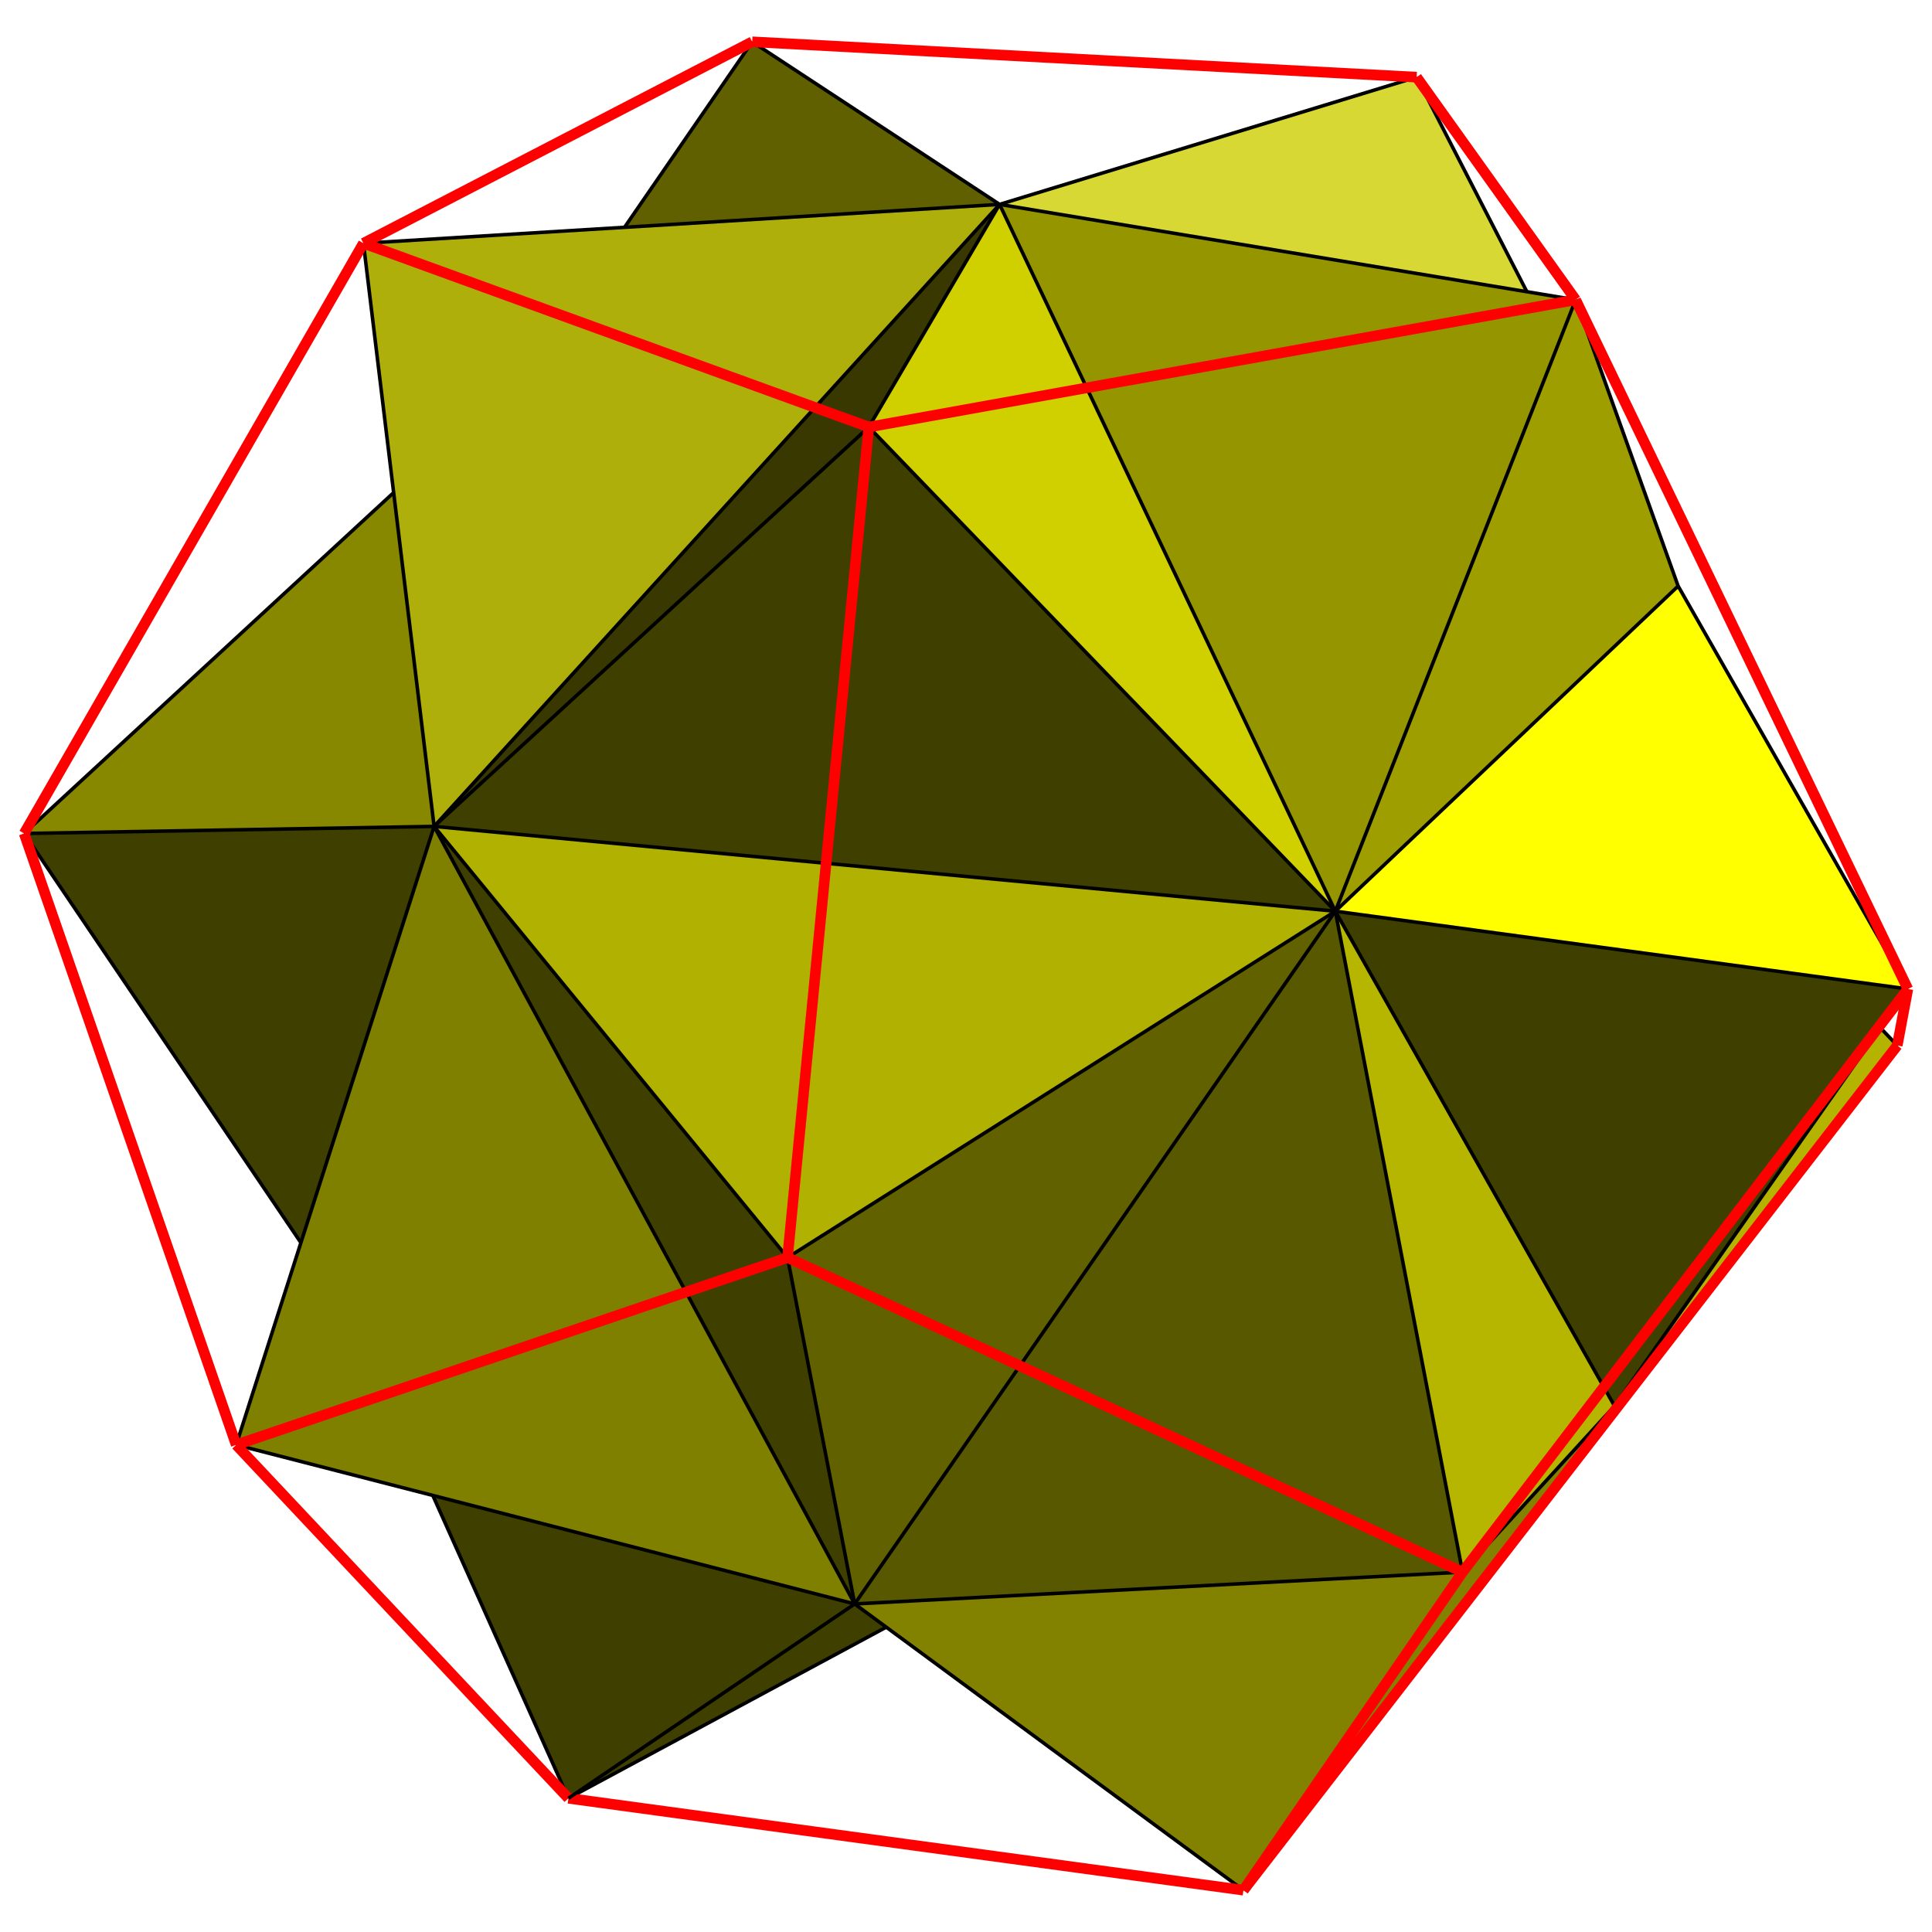
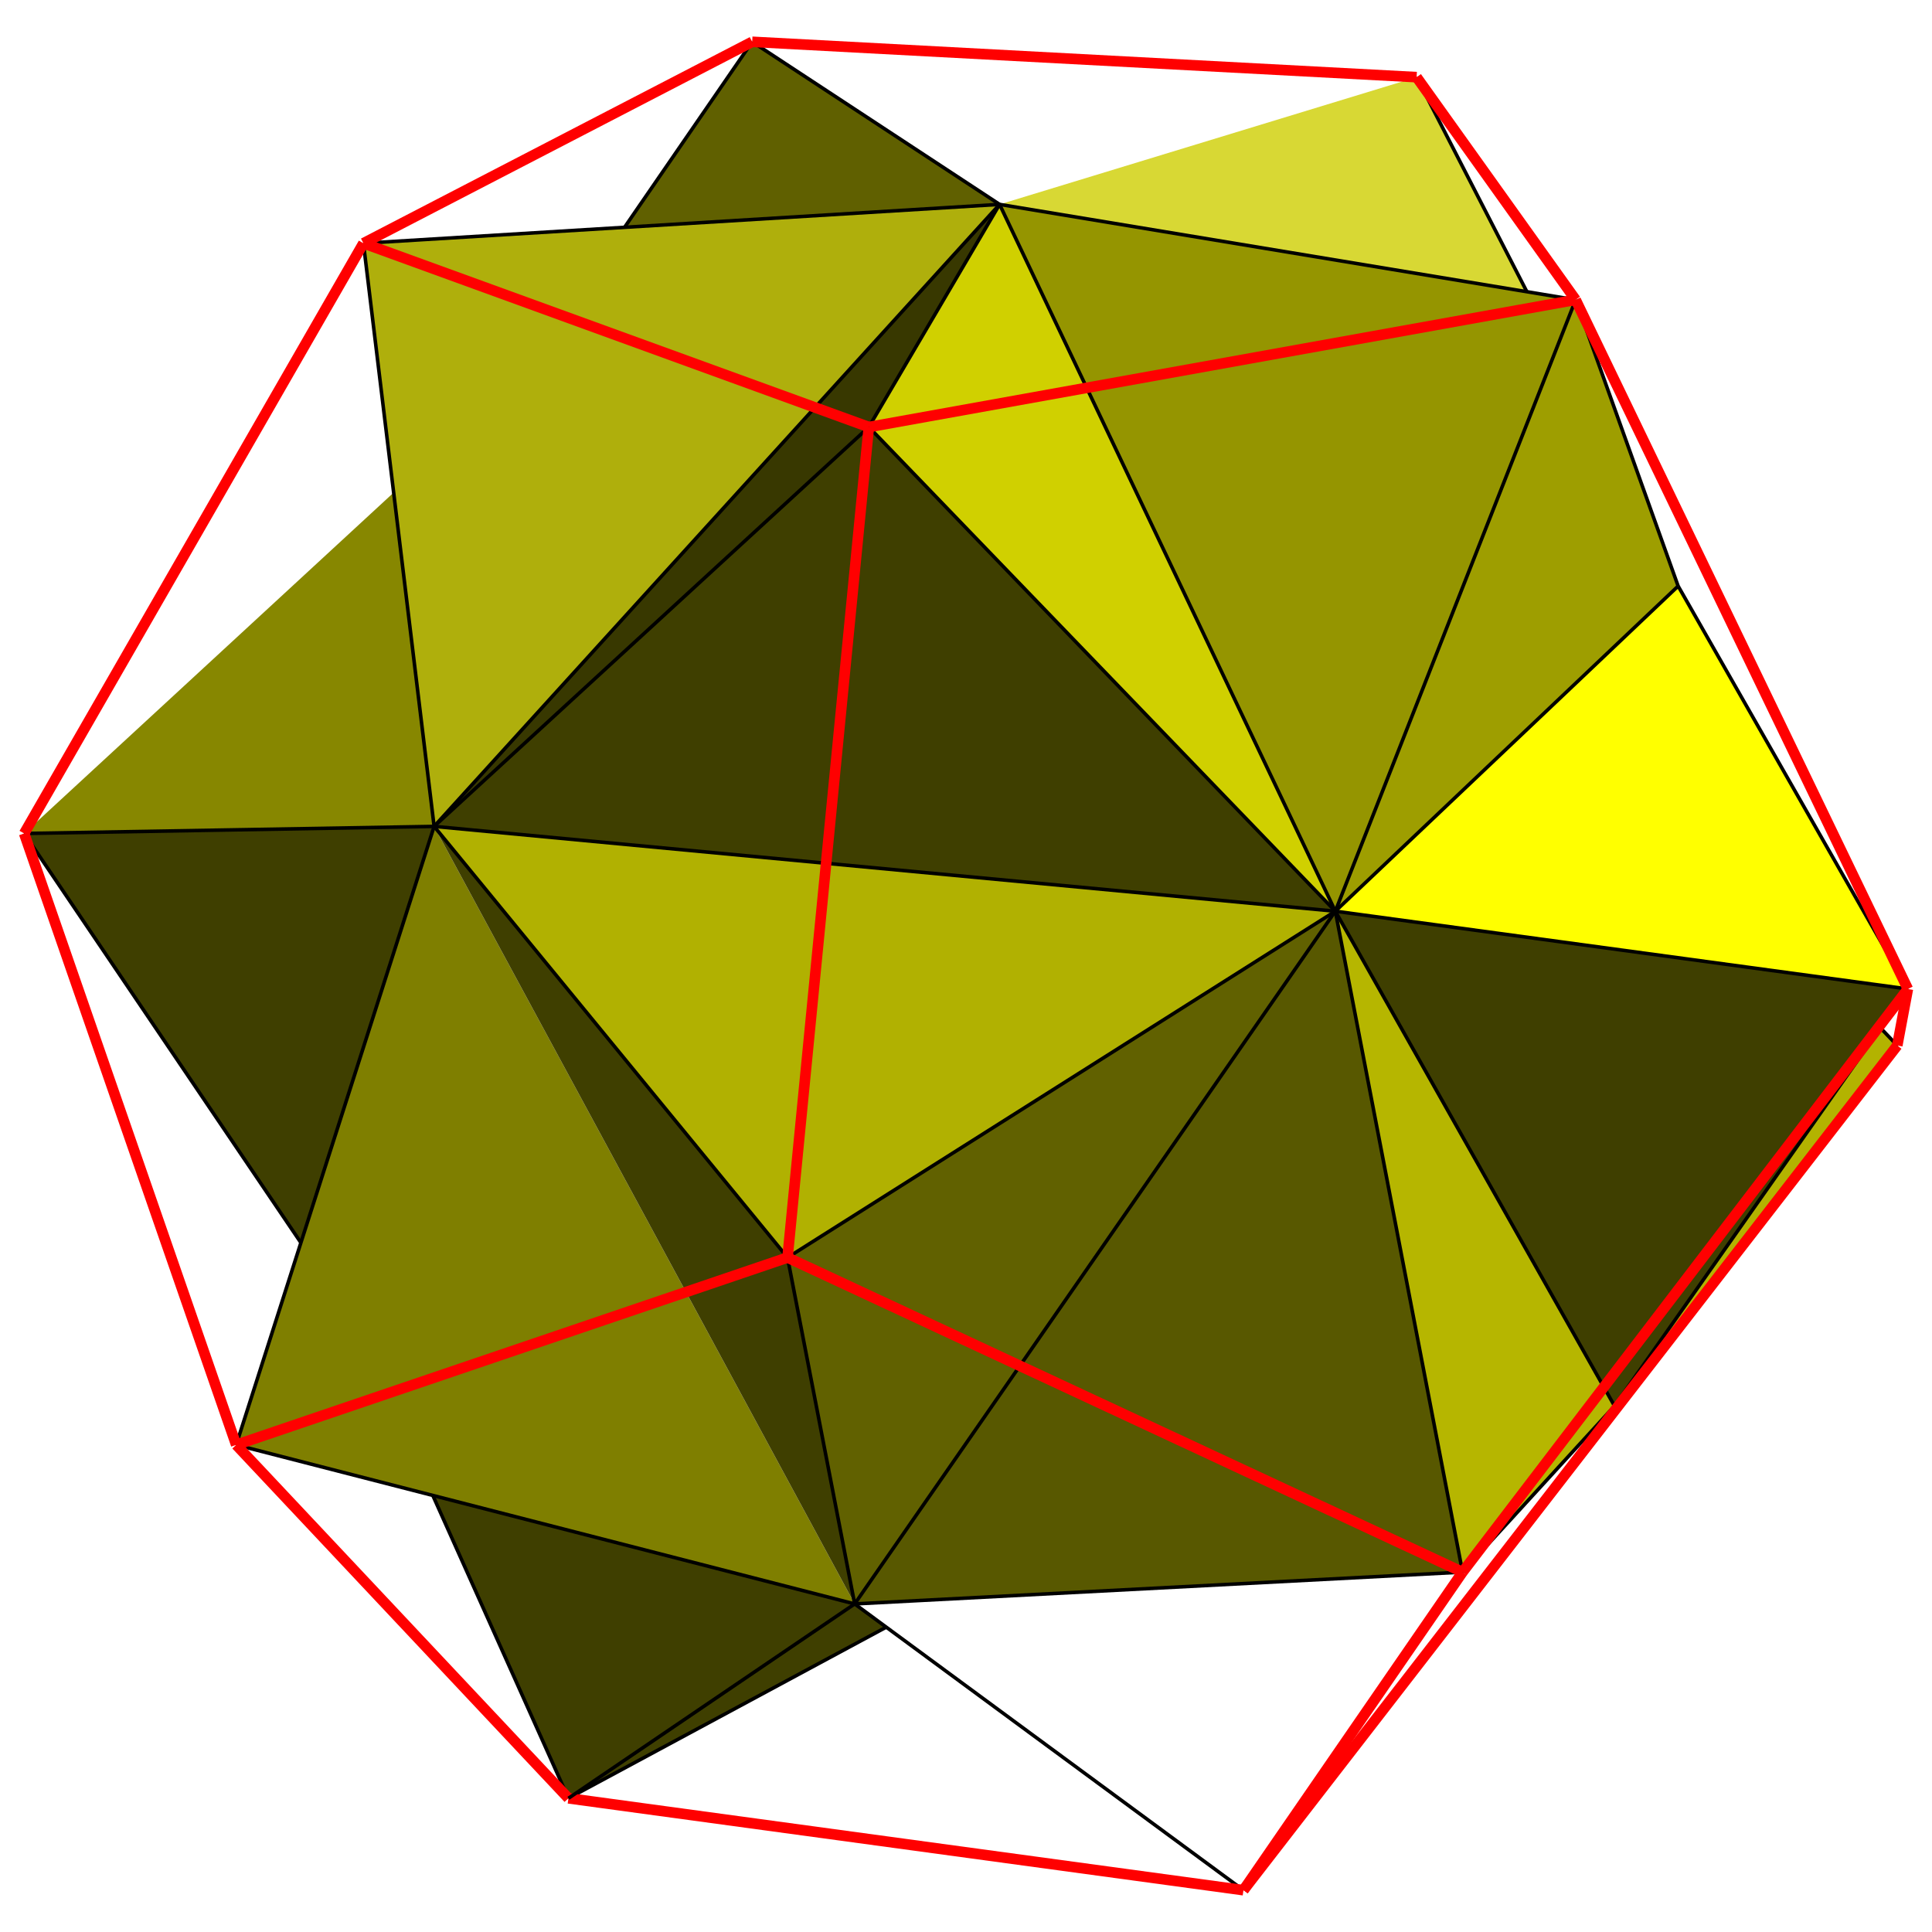
<svg xmlns="http://www.w3.org/2000/svg" version="1.1" id="圖層_1" x="0px" y="0px" width="410px" height="410px" viewBox="0 0 410 410" enable-background="new 0 0 410 410" xml:space="preserve">
  <g>
-     <polyline fill-rule="evenodd" clip-rule="evenodd" fill="#828200" points="181.376,340.375 188.074,345.307 263.877,401.125    342.627,298.375 310.377,333.625 181.376,340.375  " />
    <polyline fill-rule="evenodd" clip-rule="evenodd" fill="#B3B300" points="342.627,298.375 402.627,221.875 399.065,218.137    342.627,298.375  " />
    <polyline fill-rule="evenodd" clip-rule="evenodd" fill="#D8D834" points="324.026,61.911 300.627,16.375 212.127,43.375    324.026,61.911  " />
    <polyline fill-rule="evenodd" clip-rule="evenodd" fill="#606000" points="159.626,8.875 132.538,48.239 212.127,43.375    159.626,8.875  " />
    <polyline fill-rule="evenodd" clip-rule="evenodd" fill="#878700" points="92.126,175.375 83.54,104.536 5.126,176.875    92.126,175.375  " />
    <polyline fill-rule="evenodd" clip-rule="evenodd" fill="#3F3F00" points="5.126,176.875 63.856,263.72 92.126,175.375    5.126,176.875  " />
    <polyline fill-rule="evenodd" clip-rule="evenodd" fill="#7F7F00" points="50.126,306.625 181.376,340.375 92.126,175.375    50.126,306.625  " />
    <polyline fill-rule="evenodd" clip-rule="evenodd" fill="#3F3F00" points="92.126,175.375 181.376,340.375 167.126,266.875    92.126,175.375  " />
    <polyline fill-rule="evenodd" clip-rule="evenodd" fill="#616100" points="167.126,266.875 181.376,340.375 283.377,193.375    167.126,266.875  " />
    <polyline fill-rule="evenodd" clip-rule="evenodd" fill="#B1B101" points="92.126,175.375 167.126,266.875 283.377,193.375    92.126,175.375  " />
    <polyline fill-rule="evenodd" clip-rule="evenodd" fill="#585800" points="181.376,340.375 310.377,333.625 283.377,193.375    181.376,340.375  " />
    <polyline fill-rule="evenodd" clip-rule="evenodd" fill="#3F3F00" points="92.126,175.375 184.376,90.625 283.377,193.375    92.126,175.375  " />
    <polyline fill-rule="evenodd" clip-rule="evenodd" fill="#383800" points="92.126,175.375 212.127,43.375 184.376,90.625    92.126,175.375  " />
    <polyline fill-rule="evenodd" clip-rule="evenodd" fill="#AFAF0C" points="77.126,51.625 92.126,175.375 212.127,43.375    77.126,51.625  " />
    <polyline fill-rule="evenodd" clip-rule="evenodd" fill="#D0D000" points="212.127,43.375 184.376,90.625 283.377,193.375    212.127,43.375  " />
    <polyline fill-rule="evenodd" clip-rule="evenodd" fill="#959500" points="212.127,43.375 334.377,63.625 283.377,193.375    212.127,43.375  " />
    <polyline fill-rule="evenodd" clip-rule="evenodd" fill="#9E9E00" points="334.377,63.625 283.377,193.375 356.127,124.375    334.377,63.625  " />
    <polyline fill-rule="evenodd" clip-rule="evenodd" fill="#B6B600" points="283.377,193.375 310.377,333.625 342.627,298.375    283.377,193.375  " />
    <polyline fill-rule="evenodd" clip-rule="evenodd" fill="#3F3F00" points="342.627,298.375 283.377,193.375 404.877,209.875    342.627,298.375  " />
    <polyline fill-rule="evenodd" clip-rule="evenodd" fill="#FFFF00" points="283.377,193.375 404.877,209.875 356.127,124.375    283.377,193.375  " />
    <polyline fill-rule="evenodd" clip-rule="evenodd" fill="#3F3F00" points="91.848,317.354 120.626,381.625 181.376,340.375    91.848,317.354  " />
    <polyline fill-rule="evenodd" clip-rule="evenodd" fill="#3F3F00" points="120.626,381.625 188.074,345.307 181.376,340.375    120.626,381.625  " />
    <line fill="none" stroke="#000000" stroke-width="0.75" stroke-miterlimit="10" x1="77.126" y1="51.625" x2="92.126" y2="175.375" />
    <line fill="none" stroke="#000000" stroke-width="0.75" stroke-miterlimit="10" x1="92.126" y1="175.375" x2="50.126" y2="306.625" />
    <line fill="none" stroke="#000000" stroke-width="0.75" stroke-miterlimit="10" x1="50.126" y1="306.625" x2="181.376" y2="340.375" />
    <line fill="none" stroke="#000000" stroke-width="0.75" stroke-miterlimit="10" x1="181.376" y1="340.375" x2="263.877" y2="401.125" />
    <line fill="none" stroke="#000000" stroke-width="0.75" stroke-miterlimit="10" x1="5.126" y1="176.875" x2="63.856" y2="263.72" />
    <line fill="none" stroke="#000000" stroke-width="0.75" stroke-miterlimit="10" x1="91.848" y1="317.354" x2="120.626" y2="381.625" />
    <line fill="none" stroke="#000000" stroke-width="0.75" stroke-miterlimit="10" x1="188.074" y1="345.307" x2="120.626" y2="381.625" />
    <line fill="none" stroke="#000000" stroke-width="0.75" stroke-miterlimit="10" x1="181.376" y1="340.375" x2="167.126" y2="266.875" />
    <line fill="none" stroke="#000000" stroke-width="0.75" stroke-miterlimit="10" x1="167.126" y1="266.875" x2="92.126" y2="175.375" />
    <line fill="none" stroke="#000000" stroke-width="0.75" stroke-miterlimit="10" x1="167.126" y1="266.875" x2="283.377" y2="193.375" />
    <line fill="none" stroke="#000000" stroke-width="0.75" stroke-miterlimit="10" x1="283.377" y1="193.375" x2="181.376" y2="340.375" />
    <line fill="none" stroke="#000000" stroke-width="0.75" stroke-miterlimit="10" x1="283.377" y1="193.375" x2="310.377" y2="333.625" />
    <line fill="none" stroke="#000000" stroke-width="0.75" stroke-miterlimit="10" x1="310.377" y1="333.625" x2="181.376" y2="340.375" />
-     <line fill="none" stroke="#000000" stroke-width="0.75" stroke-miterlimit="10" x1="263.877" y1="401.125" x2="342.627" y2="298.375" />
    <line fill="none" stroke="#000000" stroke-width="0.75" stroke-miterlimit="10" x1="310.377" y1="333.625" x2="342.627" y2="298.375" />
    <line fill="none" stroke="#000000" stroke-width="0.75" stroke-miterlimit="10" x1="342.627" y1="298.375" x2="283.377" y2="193.375" />
    <line fill="none" stroke="#000000" stroke-width="0.75" stroke-miterlimit="10" x1="342.627" y1="298.375" x2="404.877" y2="209.875" />
    <line fill="none" stroke="#000000" stroke-width="0.75" stroke-miterlimit="10" x1="402.627" y1="221.875" x2="342.627" y2="298.375" />
    <line fill="none" stroke="#000000" stroke-width="0.75" stroke-miterlimit="10" x1="402.627" y1="221.875" x2="399.065" y2="218.137" />
    <line fill="none" stroke="#000000" stroke-width="0.75" stroke-miterlimit="10" x1="283.377" y1="193.375" x2="404.877" y2="209.875" />
    <line fill="none" stroke="#000000" stroke-width="0.75" stroke-miterlimit="10" x1="404.877" y1="209.875" x2="356.127" y2="124.375" />
    <line fill="none" stroke="#000000" stroke-width="0.75" stroke-miterlimit="10" x1="356.127" y1="124.375" x2="283.377" y2="193.375" />
    <line fill="none" stroke="#000000" stroke-width="0.75" stroke-miterlimit="10" x1="283.377" y1="193.375" x2="92.126" y2="175.375" />
    <line fill="none" stroke="#000000" stroke-width="0.75" stroke-miterlimit="10" x1="334.377" y1="63.625" x2="356.127" y2="124.375" />
    <line fill="none" stroke="#000000" stroke-width="0.75" stroke-miterlimit="10" x1="334.377" y1="63.625" x2="283.377" y2="193.375" />
    <line fill="none" stroke="#000000" stroke-width="0.75" stroke-miterlimit="10" x1="334.377" y1="63.625" x2="212.127" y2="43.375" />
    <line fill="none" stroke="#000000" stroke-width="0.75" stroke-miterlimit="10" x1="300.627" y1="16.375" x2="324.026" y2="61.911" />
    <line fill="none" stroke="#000000" stroke-width="0.75" stroke-miterlimit="10" x1="212.127" y1="43.375" x2="283.377" y2="193.375" />
    <line fill="none" stroke="#000000" stroke-width="0.75" stroke-miterlimit="10" x1="184.376" y1="90.625" x2="212.127" y2="43.375" />
    <line fill="none" stroke="#000000" stroke-width="0.75" stroke-miterlimit="10" x1="184.376" y1="90.625" x2="283.377" y2="193.375" />
-     <line fill="none" stroke="#000000" stroke-width="0.75" stroke-miterlimit="10" x1="212.127" y1="43.375" x2="300.627" y2="16.375" />
    <line fill="none" stroke="#000000" stroke-width="0.75" stroke-miterlimit="10" x1="212.127" y1="43.375" x2="159.626" y2="8.875" />
    <line fill="none" stroke="#000000" stroke-width="0.75" stroke-miterlimit="10" x1="77.126" y1="51.625" x2="212.127" y2="43.375" />
-     <line fill="none" stroke="#000000" stroke-width="0.75" stroke-miterlimit="10" x1="5.126" y1="176.875" x2="83.54" y2="104.536" />
    <line fill="none" stroke="#000000" stroke-width="0.75" stroke-miterlimit="10" x1="92.126" y1="175.375" x2="5.126" y2="176.875" />
    <line fill="none" stroke="#000000" stroke-width="0.75" stroke-miterlimit="10" x1="132.538" y1="48.239" x2="159.626" y2="8.875" />
-     <line fill="none" stroke="#000000" stroke-width="0.75" stroke-miterlimit="10" x1="92.126" y1="175.375" x2="181.376" y2="340.375" />
    <line fill="none" stroke="#000000" stroke-width="0.75" stroke-miterlimit="10" x1="92.126" y1="175.375" x2="184.376" y2="90.625" />
    <line fill="none" stroke="#000000" stroke-width="0.75" stroke-miterlimit="10" x1="212.127" y1="43.375" x2="92.126" y2="175.375" />
    <line fill="none" stroke="#FF0000" stroke-width="2.25" stroke-miterlimit="10" x1="184.376" y1="90.625" x2="334.377" y2="63.625" />
    <line fill="none" stroke="#FF0000" stroke-width="2.25" stroke-miterlimit="10" x1="334.377" y1="63.625" x2="300.627" y2="16.375" />
    <line fill="none" stroke="#FF0000" stroke-width="2.25" stroke-miterlimit="10" x1="300.627" y1="16.375" x2="159.626" y2="8.875" />
    <line fill="none" stroke="#FF0000" stroke-width="2.25" stroke-miterlimit="10" x1="159.626" y1="8.875" x2="77.126" y2="51.625" />
    <line fill="none" stroke="#FF0000" stroke-width="2.25" stroke-miterlimit="10" x1="77.126" y1="51.625" x2="184.376" y2="90.625" />
    <line fill="none" stroke="#FF0000" stroke-width="2.25" stroke-miterlimit="10" x1="184.376" y1="90.625" x2="167.126" y2="266.875" />
    <line fill="none" stroke="#FF0000" stroke-width="2.25" stroke-miterlimit="10" x1="77.126" y1="51.625" x2="5.126" y2="176.875" />
    <line fill="none" stroke="#FF0000" stroke-width="2.25" stroke-miterlimit="10" x1="50.126" y1="306.625" x2="5.126" y2="176.875" />
    <line fill="none" stroke="#FF0000" stroke-width="2.25" stroke-miterlimit="10" x1="50.126" y1="306.625" x2="167.126" y2="266.875" />
    <line fill="none" stroke="#FF0000" stroke-width="2.25" stroke-miterlimit="10" x1="50.126" y1="306.625" x2="120.626" y2="381.625" />
    <line fill="none" stroke="#FF0000" stroke-width="2.25" stroke-miterlimit="10" x1="120.626" y1="381.625" x2="263.877" y2="401.125" />
    <line fill="none" stroke="#FF0000" stroke-width="2.25" stroke-miterlimit="10" x1="263.877" y1="401.125" x2="310.377" y2="333.625" />
    <line fill="none" stroke="#FF0000" stroke-width="2.25" stroke-miterlimit="10" x1="167.126" y1="266.875" x2="310.377" y2="333.625" />
    <line fill="none" stroke="#FF0000" stroke-width="2.25" stroke-miterlimit="10" x1="310.377" y1="333.625" x2="404.877" y2="209.875" />
    <line fill="none" stroke="#FF0000" stroke-width="2.25" stroke-miterlimit="10" x1="404.877" y1="209.875" x2="402.627" y2="221.875" />
    <line fill="none" stroke="#FF0000" stroke-width="2.25" stroke-miterlimit="10" x1="402.627" y1="221.875" x2="263.877" y2="401.125" />
    <line fill="none" stroke="#FF0000" stroke-width="2.25" stroke-miterlimit="10" x1="334.377" y1="63.625" x2="404.877" y2="209.875" />
    <line fill="none" stroke="#000000" stroke-width="0.75" stroke-miterlimit="10" x1="120.626" y1="381.625" x2="181.376" y2="340.375" />
  </g>
</svg>